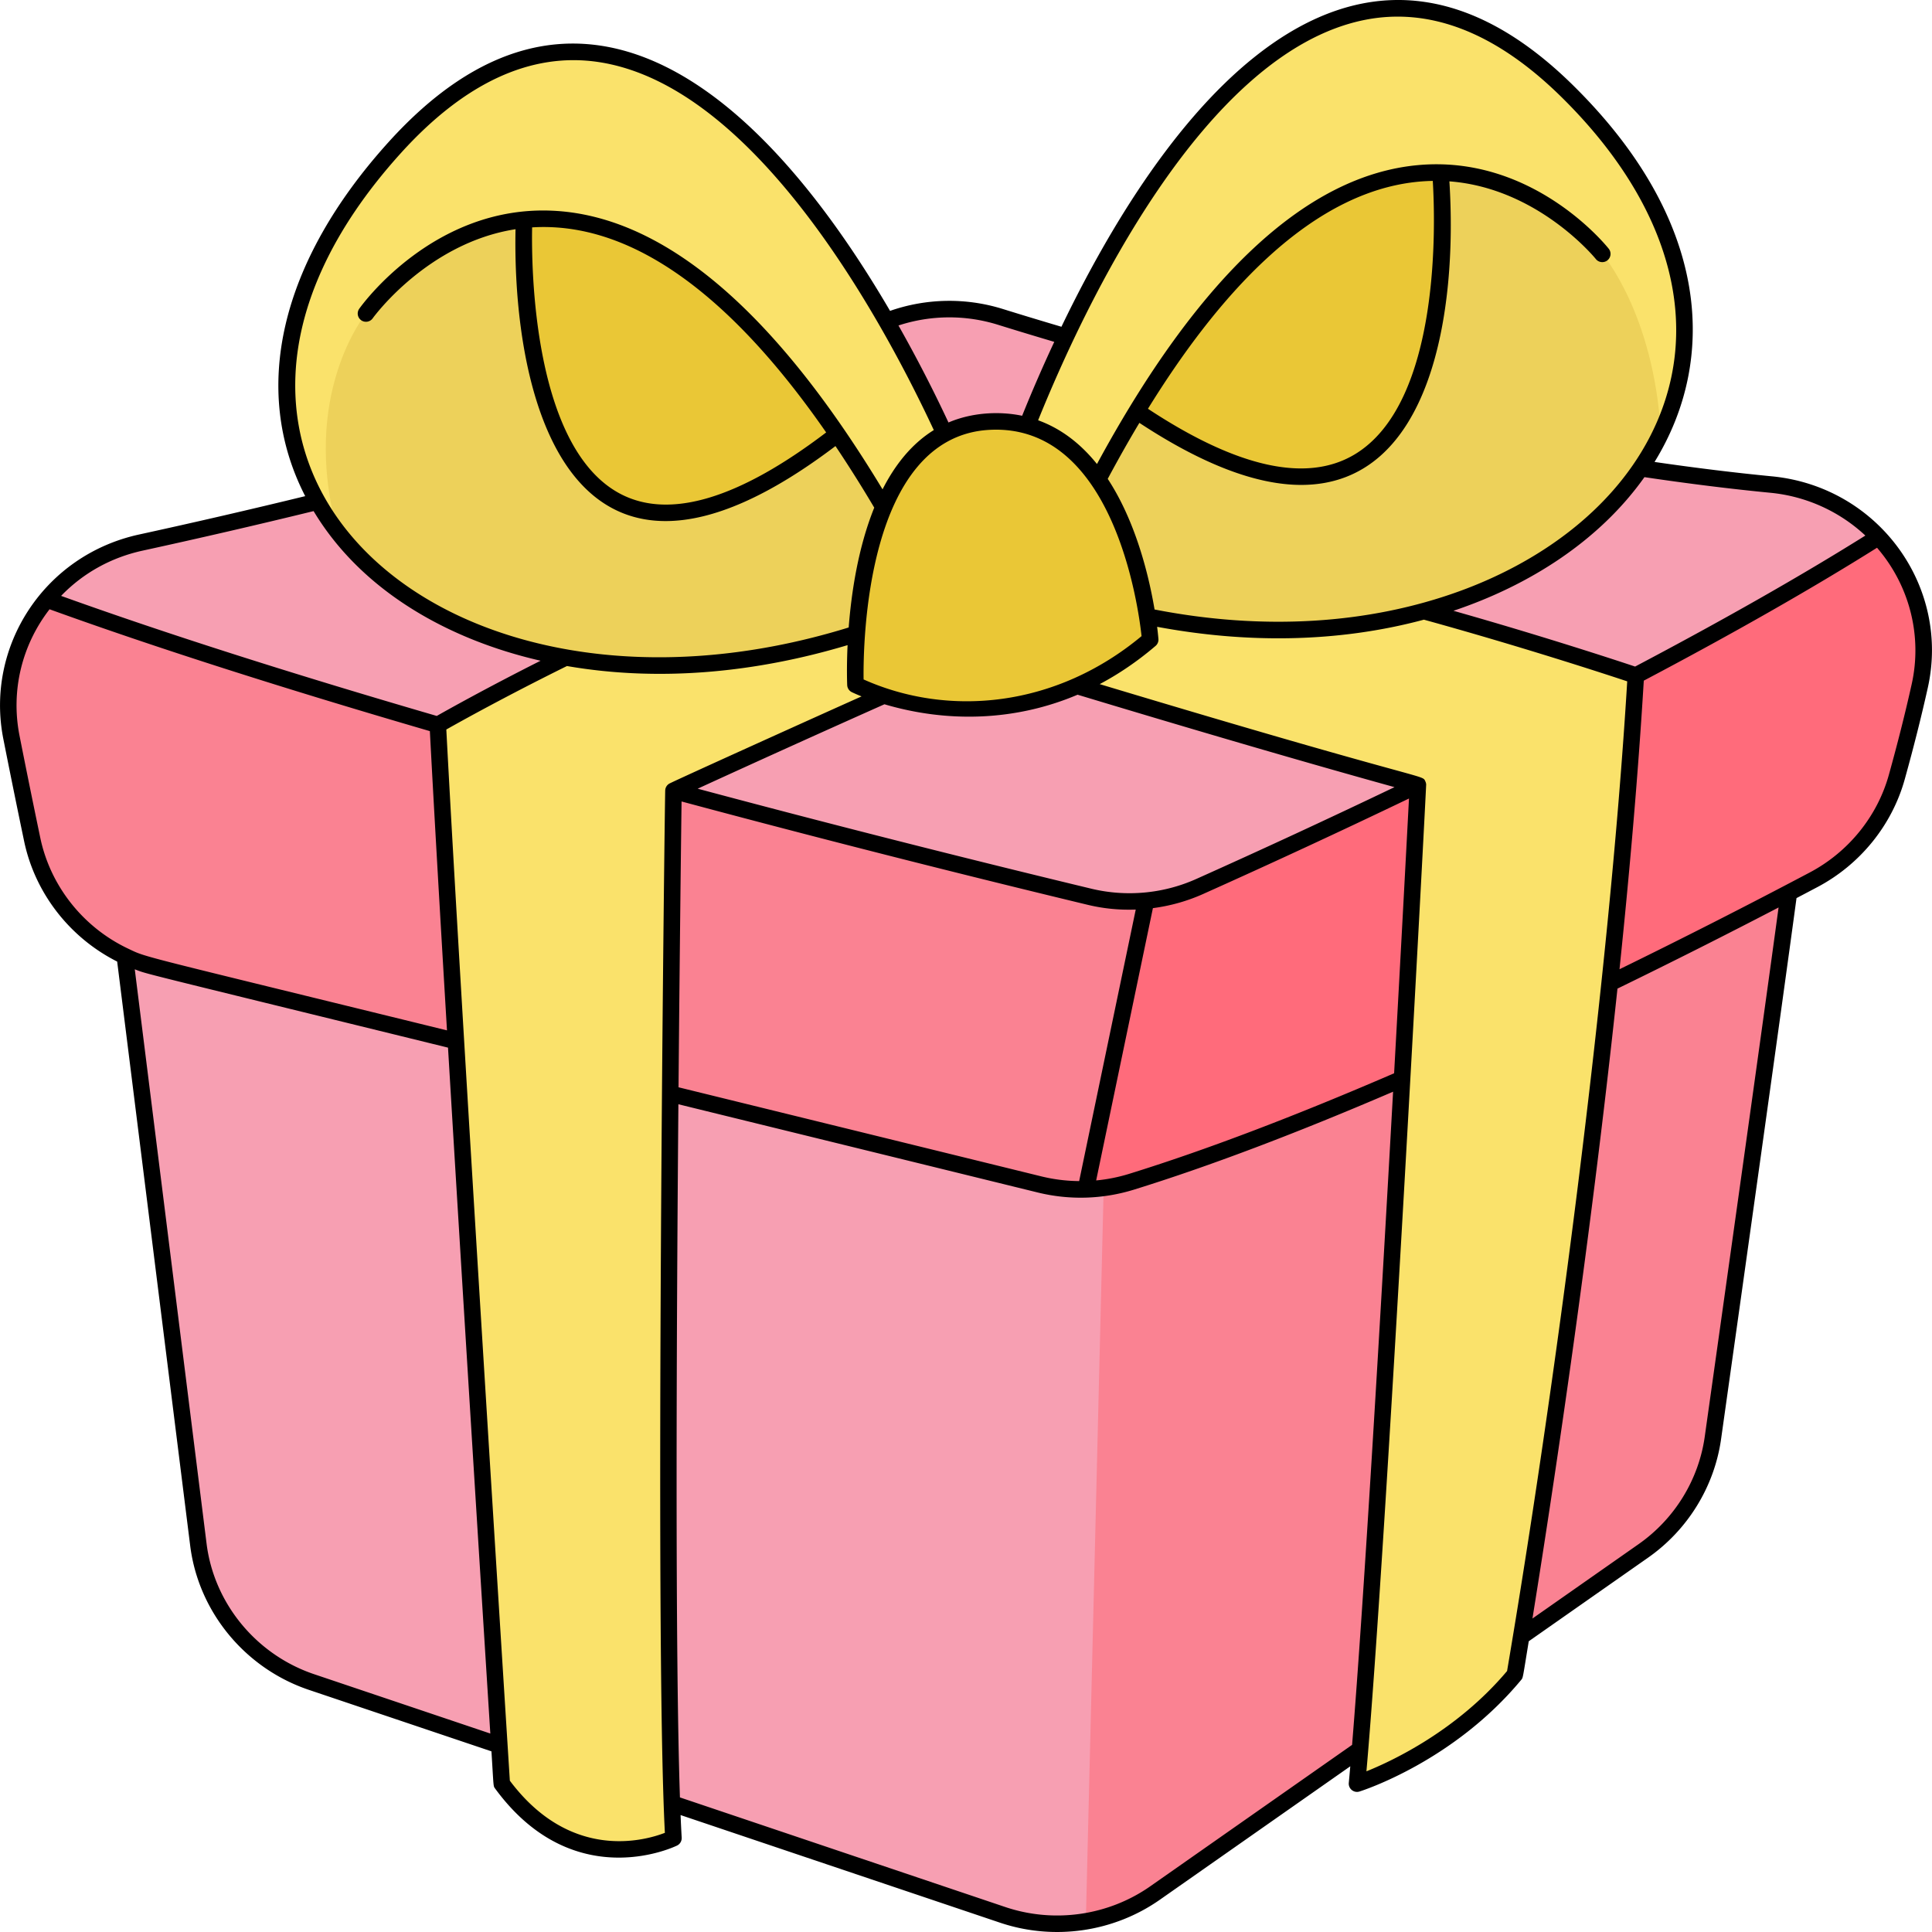
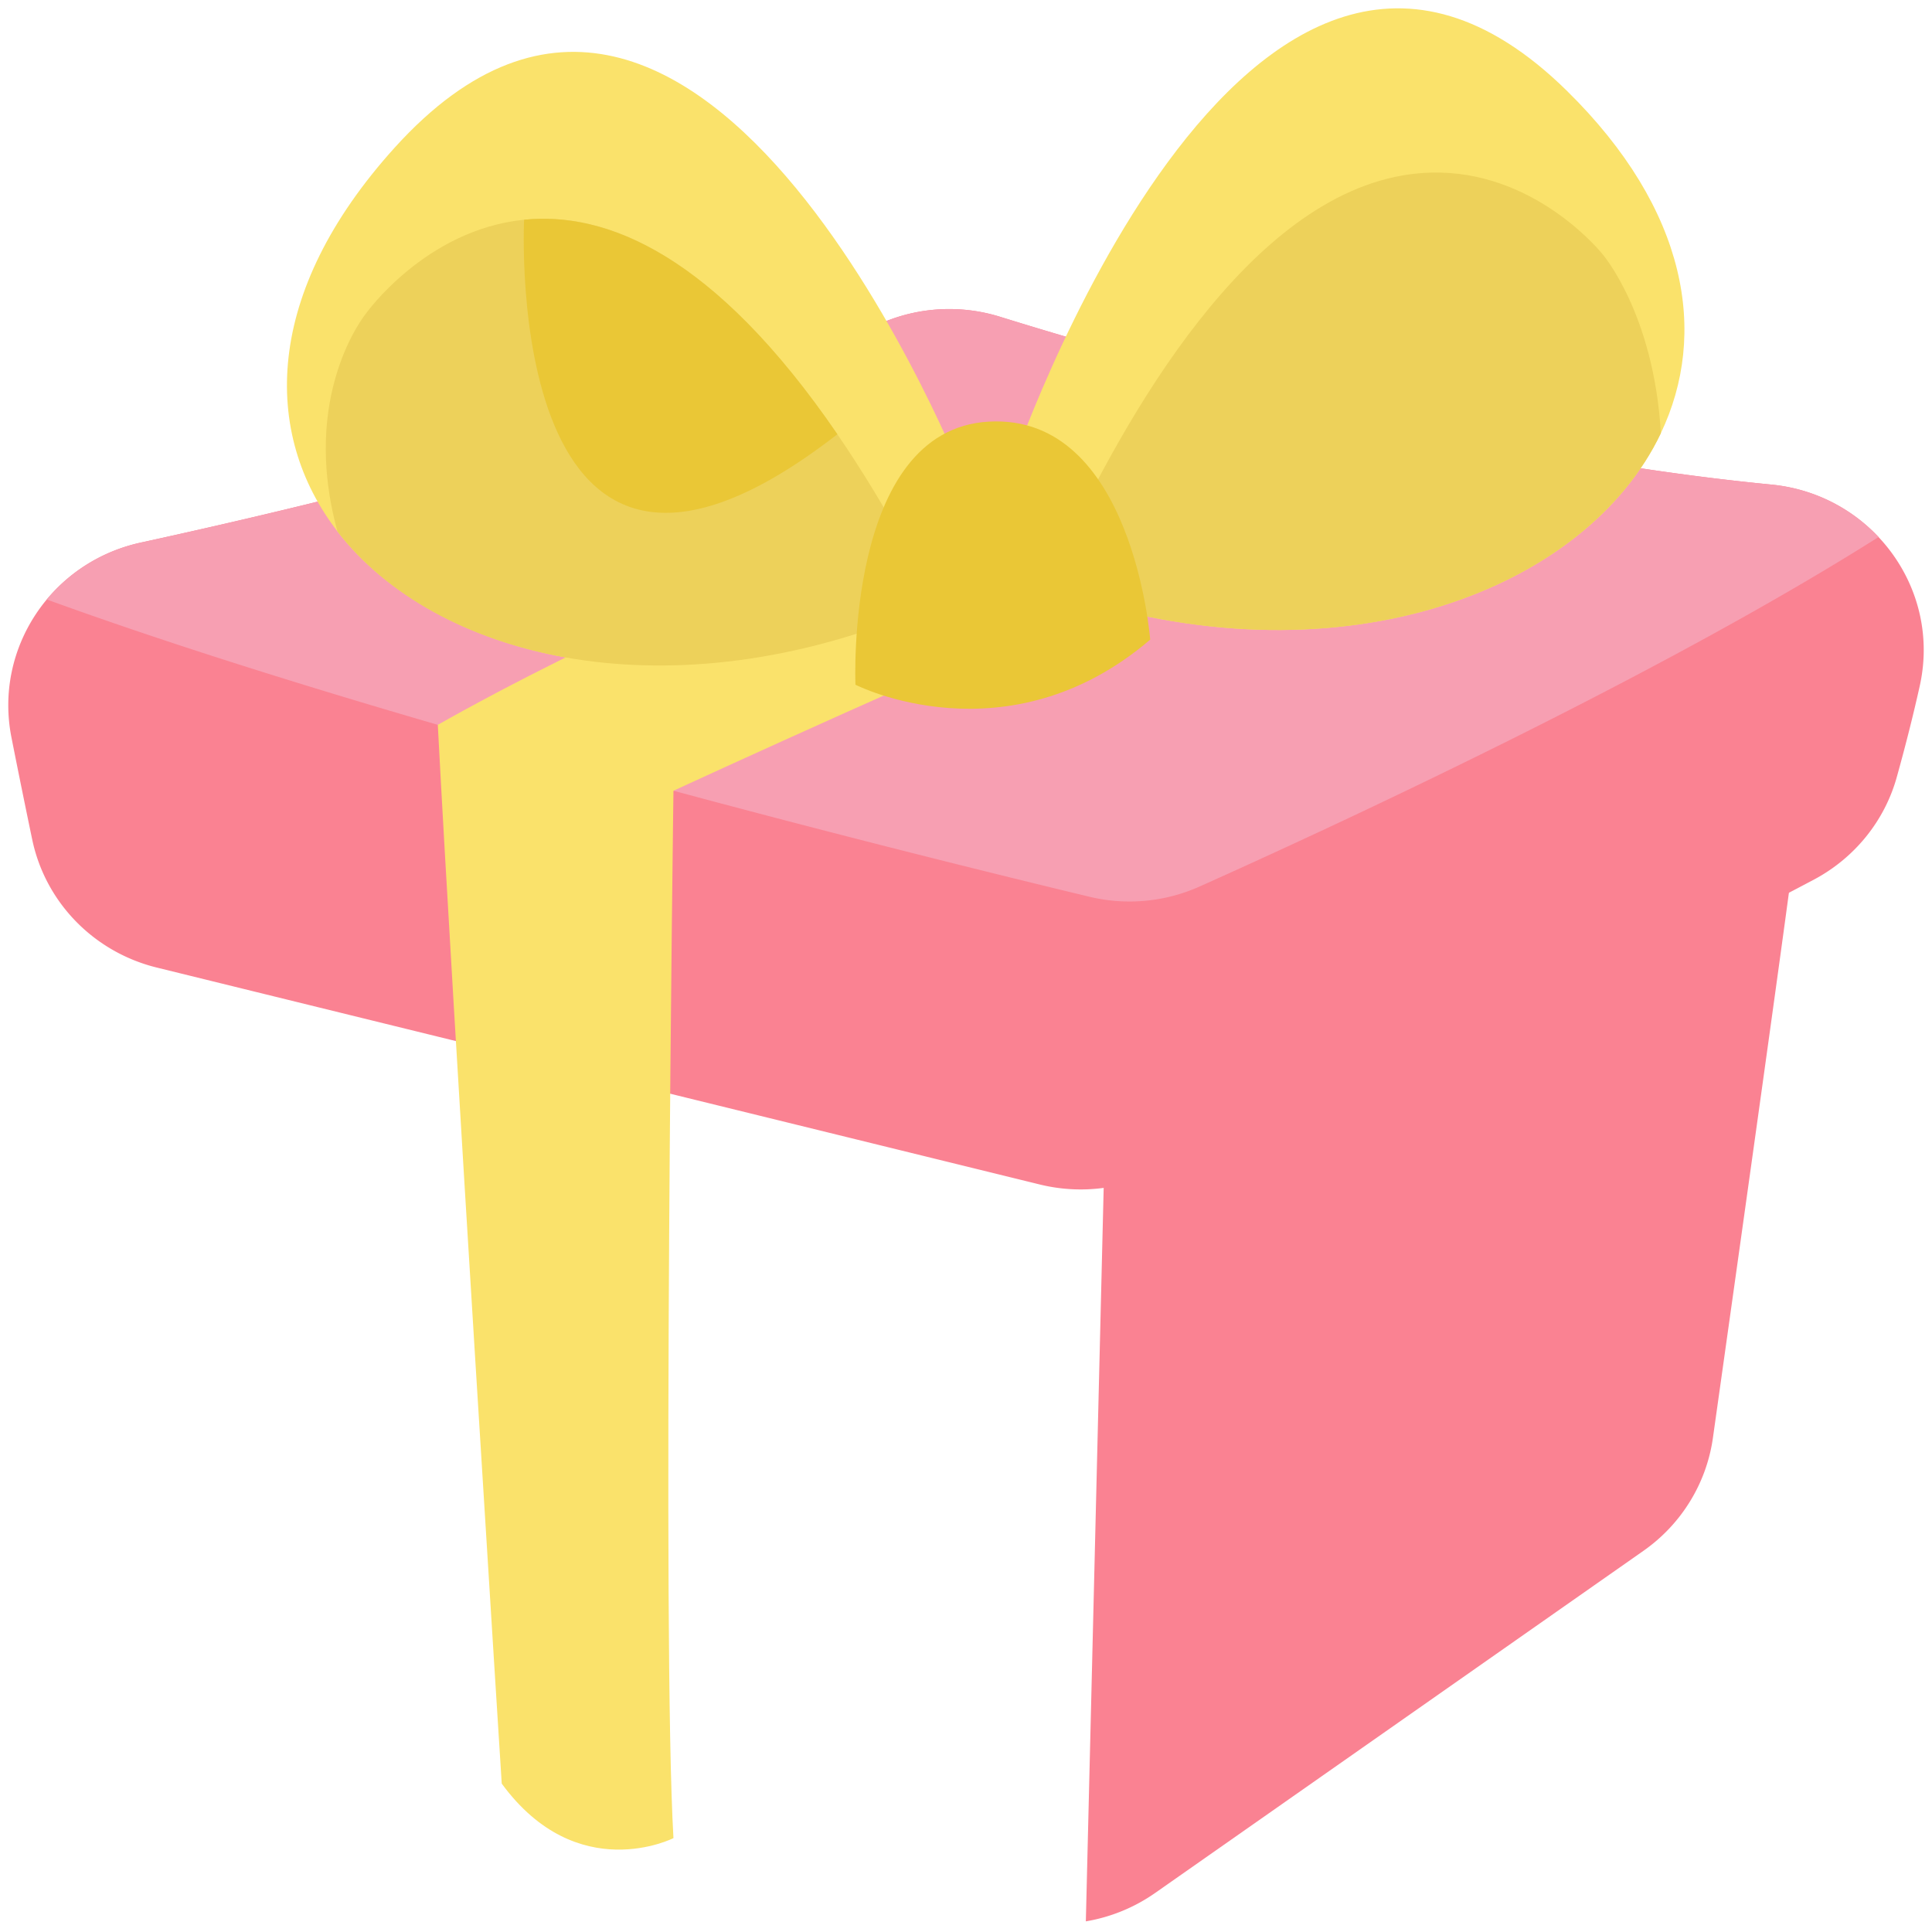
<svg xmlns="http://www.w3.org/2000/svg" version="1.1" width="120" height="120" x="0" y="0" viewBox="0 0 468.008 468.008" style="enable-background:new 0 0 512 512" xml:space="preserve" class="">
  <g>
-     <path fill="#f79fb2" d="M434.835 204.508c0 2.4-14.11 102.74-19.9 143.82-1.56 11.02-7.65 20.92-16.85 27.36l-118.26 82.86c-10.509 7.379-24.307 9.576-36.96 5.3l-167.4-56.39c-14.85-5-25.49-17.93-27.41-33.28l-20.51-164.06c10.997-.151 395.312-5.438 407.29-5.61z" opacity="1" data-original="#f79fb2" class="" />
    <path fill="#fa8292" d="M434.835 204.508c0 2.4-14.11 102.74-19.9 143.82-1.56 11.02-7.65 20.92-16.85 27.36l-118.26 82.86a41.14 41.14 0 0 1-16.79 6.88l4.32-177.68 160.5-83.14z" opacity="1" data-original="#fa8292" />
    <path fill="#fa8292" d="M465.035 166.188c-1.47 6.61-3.3 13.95-5.55 22.03-2.96 10.67-10.26 19.66-20.14 24.89-31.75 16.8-107.04 55.14-165.28 73.17a41.62 41.62 0 0 1-22.16.66c-36.57-8.99-156.64-38.46-213.9-52.55-15.3-3.76-27.04-15.83-30.21-31.06-1.56-7.46-3.3-15.99-5.03-24.74-4.223-21.429 9.576-42.408 31.37-47.16 46.14-10.05 124.08-29.03 179.3-53.13 9.1-3.96 19.34-4.51 28.83-1.56 32.8 10.19 113.78 33.57 186.78 40.64 24.277 2.344 41.288 25.092 35.99 48.81z" opacity="1" data-original="#fa8292" />
-     <path fill="#ff6b7b" d="M465.035 166.188c-1.47 6.61-3.3 13.95-5.55 22.03-2.96 10.67-10.26 19.66-20.14 24.89-31.75 16.8-107.04 55.14-165.28 73.17-5.645 1.745-9.115 1.6-11.03 1.84 0-.1-.185.876 14.58-69.93l166.59-96.31c15.785 8.201 24.9 26.091 20.83 44.31z" opacity="1" data-original="#ff6b7b" />
    <path fill="#f79fb2" d="M455.063 130.092c-54.106 34.22-133.617 70.844-164.51 84.677a41.511 41.511 0 0 1-26.633 2.464c-41.511-9.976-168.257-41.349-252.591-72.015 5.621-6.755 13.496-11.764 22.803-13.793 46.14-10.047 124.084-29.03 179.306-53.123 9.093-3.968 19.332-4.514 28.824-1.565 32.798 10.188 113.783 33.574 186.781 40.642 10.425 1.01 19.477 5.756 26.02 12.713z" opacity="1" data-original="#f79fb2" class="" />
    <g fill="#fae26b">
-       <path d="M366.95 405.657s22.867-133.119 29.315-242.024c0 0-91.73-31.075-133.546-31.075s-50.272 18.762-50.272 18.762 76.767 23.987 131.037 38.843c0 0-9.83 189.087-14.763 241.899 0 .002 22.1-6.954 38.229-26.405z" fill="#fae26b" opacity="1" data-original="#fae26b" />
      <path d="M254.728 151.321c-2.819 0-61.267 26.256-91.589 40.229 0 0-2.798 205.768 0 253.716 0 0-23.276 11.813-41.598-13.203 0 0-11.947-188.428-15.487-256.475 0 0 62.701-36.081 106.392-45.115s42.282 20.848 42.282 20.848z" fill="#fae26b" opacity="1" data-original="#fae26b" />
      <path d="M402.325 104.928v.01c-18.06 37.89-76.59 60.62-142.47 39.71-2.87-.91-5.76-1.9-8.65-2.98l-6.5-27.64s56.87-168.64 134.82-92.07c29.43 28.91 34.23 58.98 22.8 82.97z" fill="#fae26b" opacity="1" data-original="#fae26b" />
    </g>
    <path fill="#edd15a" d="M402.325 104.928v.01c-18.06 37.89-76.59 60.62-142.47 39.71v-16.46c17.647-36.205 48.843-87.295 89.08-86.38 23.98.54 39.2 19.69 39.2 19.69s12.5 14.361 14.19 43.43z" opacity="1" data-original="#edd15a" />
-     <path fill="#eac736" d="M275.365 99.618v-.02c28.06-46.03 53.79-58.24 73.57-57.79 0 0 10.63 114.76-73.57 57.81z" opacity="1" data-original="#eac736" />
    <path fill="#fae26b" d="m234.065 117.188-5.32 28.1c-65.509 29.989-123.499 13.886-146.98-16.52v-.01c-18.36-23.77-17.89-57.88 13.82-92.97 74.58-82.52 138.48 81.4 138.48 81.4z" opacity="1" data-original="#fae26b" />
    <path fill="#edd15a" d="M219.545 132.508v16.71c-59.45 23.57-114.18 10.11-137.78-20.45v-.01c-9.23-33.23 6.89-52.81 6.89-52.81s14.38-20.31 38.3-22.72c39.968-4.053 73.228 44.171 92.59 79.28z" opacity="1" data-original="#edd15a" />
    <path fill="#eac736" d="M202.845 105.188c-81.65 63.44-75.89-51.96-75.89-51.96 19.72-1.999 45.93 8.181 75.89 51.96zM278.625 154.945s-4.192-54.79-39.111-52.81-32.289 63.736-32.289 63.736 36.716 18.705 71.4-10.926z" opacity="1" data-original="#eac736" />
-     <path d="M429.237 115.388c-8.952-.867-18.508-2.04-28.439-3.486 15.484-25.155 13.259-58.827-19.873-91.37-49.316-48.445-93.669-3.951-123.804 58.622-4.999-1.48-9.797-2.934-14.263-4.325a43.597 43.597 0 0 0-27.251.478c-33.445-57.211-77.252-89.829-121.506-40.86-26.271 29.067-33.426 59.964-20.167 85.74a1695.912 1695.912 0 0 1-40.225 9.288C10.653 134.501-3.599 156.646.803 178.977a2369.064 2369.064 0 0 0 5.034 24.76c2.616 12.56 11.016 23.387 22.546 29.194L46.07 374.427c2.002 16.01 13.29 29.72 28.756 34.927l44.22 14.892c.556 8.803.42 8.369.885 9.004 9.862 13.465 21.23 16.738 29.957 16.738 8.175 0 14.031-2.875 14.151-2.936a2 2 0 0 0 1.092-1.899 337.416 337.416 0 0 1-.267-5.472l77.361 26.064c13.04 4.396 27.525 2.31 38.746-5.558l46.121-32.318c-.123 1.407-.243 2.76-.36 4.014-.133 1.422 1.231 2.524 2.592 2.094.926-.292 22.851-7.363 39.169-27.041.463-.558.348-.292 1.832-9.355l28.905-20.253c9.607-6.725 16.052-17.192 17.684-28.72 5.259-37.324 14.561-103.53 18.273-131.05 1.816-.952 3.525-1.853 5.092-2.682 10.342-5.475 18.045-14.996 21.132-26.121 2.149-7.718 4.024-15.164 5.575-22.131 5.508-24.66-12.035-48.744-37.749-51.236zm-.385 3.981a39.219 39.219 0 0 1 23.013 10.366c-15.502 9.705-34.245 20.37-55.777 31.734-3.943-1.316-21.895-7.243-44.007-13.512 18.274-6.124 35.266-16.854 46.269-32.373 10.666 1.583 20.925 2.858 30.502 3.785zM330.136 4.916c15.95-3.367 32.087 2.849 47.987 18.469 27.291 26.807 35.023 57.079 21.213 83.052-9.358 17.6-26.87 29.89-45.739 36.757-22.124 8.052-47.656 9.574-73.917 4.449-1.806-10.702-5.383-22.574-11.344-31.643 2.544-4.756 5.1-9.276 7.668-13.566 15.193 10.001 28.314 15.033 39.213 15.032 31.537-.003 37.893-42.005 35.884-73.535 21.468 1.617 35.317 18.623 35.47 18.814a2 2 0 0 0 3.13-2.491c-.741-.933-18.473-22.812-46.242-20.252-26.897 2.478-53.039 26.844-77.728 72.404-4.103-5.105-8.881-8.66-14.256-10.597 11.304-27.961 40.017-88.733 78.661-96.893zM279.28 219.987a43.381 43.381 0 0 0 12.092-3.393 2096.237 2096.237 0 0 0 49.941-23.163c-.469 8.918-1.833 34.693-3.603 66.559-24.219 10.471-45.829 18.674-64.234 24.377a39.534 39.534 0 0 1-7.941 1.582zm-17.865 66.12a39.593 39.593 0 0 1-9.032-1.11c-21.397-5.263-75.894-18.637-88.015-21.613.29-33.85.627-60.991.733-69.236 39.919 10.724 75.415 19.505 98.345 25.025 4.032.973 7.85 1.294 11.675 1.16zm28.323-73.164a39.634 39.634 0 0 1-25.355 2.341c-22.358-5.382-56.673-13.868-95.382-24.232a4828.454 4828.454 0 0 1 45.248-20.45c15.26 4.517 31.704 4.093 46.785-2.317 21.196 6.4 50.922 15.232 76.771 22.391a2086.843 2086.843 0 0 1-48.067 22.267zm-80.542-48.354c-.115-8.457.473-58.759 30.432-60.458 30.034-1.675 36.11 42.669 36.903 49.962-20.807 17.315-46.766 19.692-67.335 10.496zm68.884-65.57c15.569-25.196 39.435-54.686 68.996-55.197.59 9.549 2.115 53.81-19.044 66.327-11.584 6.852-28.385 3.102-49.952-11.13zm-36.41-20.371c4.304 1.341 8.917 2.74 13.717 4.163a362.747 362.747 0 0 0-7.784 17.904c-5.569-1.159-12.156-.802-17.843 1.629a340.61 340.61 0 0 0-12.115-23.499 39.59 39.59 0 0 1 24.025-.197zM97.068 37.13c15.51-17.161 31.679-24.587 48.045-22.082 38.094 5.834 68.866 62.941 81.091 89.135-5.399 3.343-9.421 8.464-12.416 14.359-26.378-43.667-53.327-66.381-80.137-67.507-28.587-1.209-45.906 22.738-46.628 23.757a1.999 1.999 0 0 0 .475 2.787 2.002 2.002 0 0 0 2.788-.473c.146-.206 13.23-18.259 34.595-21.58-.607 29.601 6.613 70.698 36.365 70.698 11.418 0 25.194-6.086 41.138-18.167a313.428 313.428 0 0 1 9.395 14.918c-3.909 9.659-5.539 20.59-6.193 29.026C107.734 182.232 29.04 112.398 97.068 37.13zm103.062 67.625c-21.152 16.075-37.889 21.099-49.771 14.917-21.346-11.111-21.642-55.226-21.458-64.591 29.419-1.827 54.489 25.547 71.229 49.674zM34.561 133.383c13.9-3.03 27.817-6.25 41.405-9.572 11.657 19.393 32.674 31.133 54.988 36.244-12.946 6.522-22.502 11.874-25.152 13.376-35.537-10.35-66.121-20.127-91.001-29.085 5.331-5.522 12.105-9.294 19.76-10.963zM9.753 202.919a2376.738 2376.738 0 0 1-5.026-24.718c-2.13-10.815.527-21.888 7.278-30.612 25.086 9.081 56.062 19.007 92.127 29.52.942 17.959 2.442 43.923 4.146 72.49-76.211-18.714-72.526-17.562-77.19-19.78-10.922-5.145-18.899-15.2-21.335-26.9zm66.351 202.644c-14.021-4.721-24.251-17.137-26.064-31.632L32.648 234.808c3.358 1.259-1.811-.105 75.879 18.971 3.771 63.067 8.431 137.346 10.247 166.154zm86.141-215.797a1.979 1.979 0 0 0-1.104 1.719c-.117 2.942-2.613 204.44-.08 252.5-4.716 1.831-22.78 7.078-37.557-12.632-.737-11.645-11.911-188.279-15.388-254.636 3.391-1.915 14.586-8.149 29.226-15.378 22.627 3.915 45.983 1.531 67.977-5.062-.252 5.371-.117 9.079-.092 9.679.03.721.447 1.37 1.09 1.697.055.028.896.443 2.392 1.041-11.359 5.077-44.032 19.848-46.464 21.072zm165.286 232.912-48.854 34.233c-10.191 7.146-23.341 9.031-35.173 5.042l-78.797-26.548c-1.167-34.979-.853-110.201-.374-167.911a258480.63 258480.63 0 0 1 87.096 21.387 43.609 43.609 0 0 0 23.227-.692c18.076-5.601 39.197-13.586 62.804-23.736-3.003 53.879-7.064 123.144-9.929 158.225zm37.543-17.887c-12.117 14.396-27.72 21.74-34.071 24.298 4.844-54.895 14.519-238.497 14.47-239.089a2.155 2.155 0 0 0-.186-.7c-.894-1.856 2.12.813-78.895-23.577 4.499-2.393 9.036-5.417 13.532-9.258a2 2 0 0 0 .695-1.673 65.662 65.662 0 0 0-.318-2.953c21.205 3.956 43.384 3.969 64.626-1.73 23.669 6.54 43.806 13.132 49.25 14.94-4.445 73.417-17.783 172.959-29.103 239.742zm47.88-56.743c-1.477 10.433-7.314 19.911-16.017 26.002l-25.716 18.019c4.291-26.615 13.712-87.829 20.593-152.588a1645.5 1645.5 0 0 0 39.03-19.655c-3.932 28.981-12.803 92.118-17.89 128.222zm50.129-182.294c-1.535 6.9-3.394 14.278-5.524 21.93-2.795 10.072-9.775 18.694-19.149 23.657a1639.08 1639.08 0 0 1-46.102 23.45c2.437-23.429 4.519-47.216 5.884-69.909 21.844-11.535 40.835-22.358 56.5-32.197 7.866 9.115 11.009 21.348 8.391 33.069z" fill="#000000" opacity="1" data-original="#000000" />
  </g>
</svg>